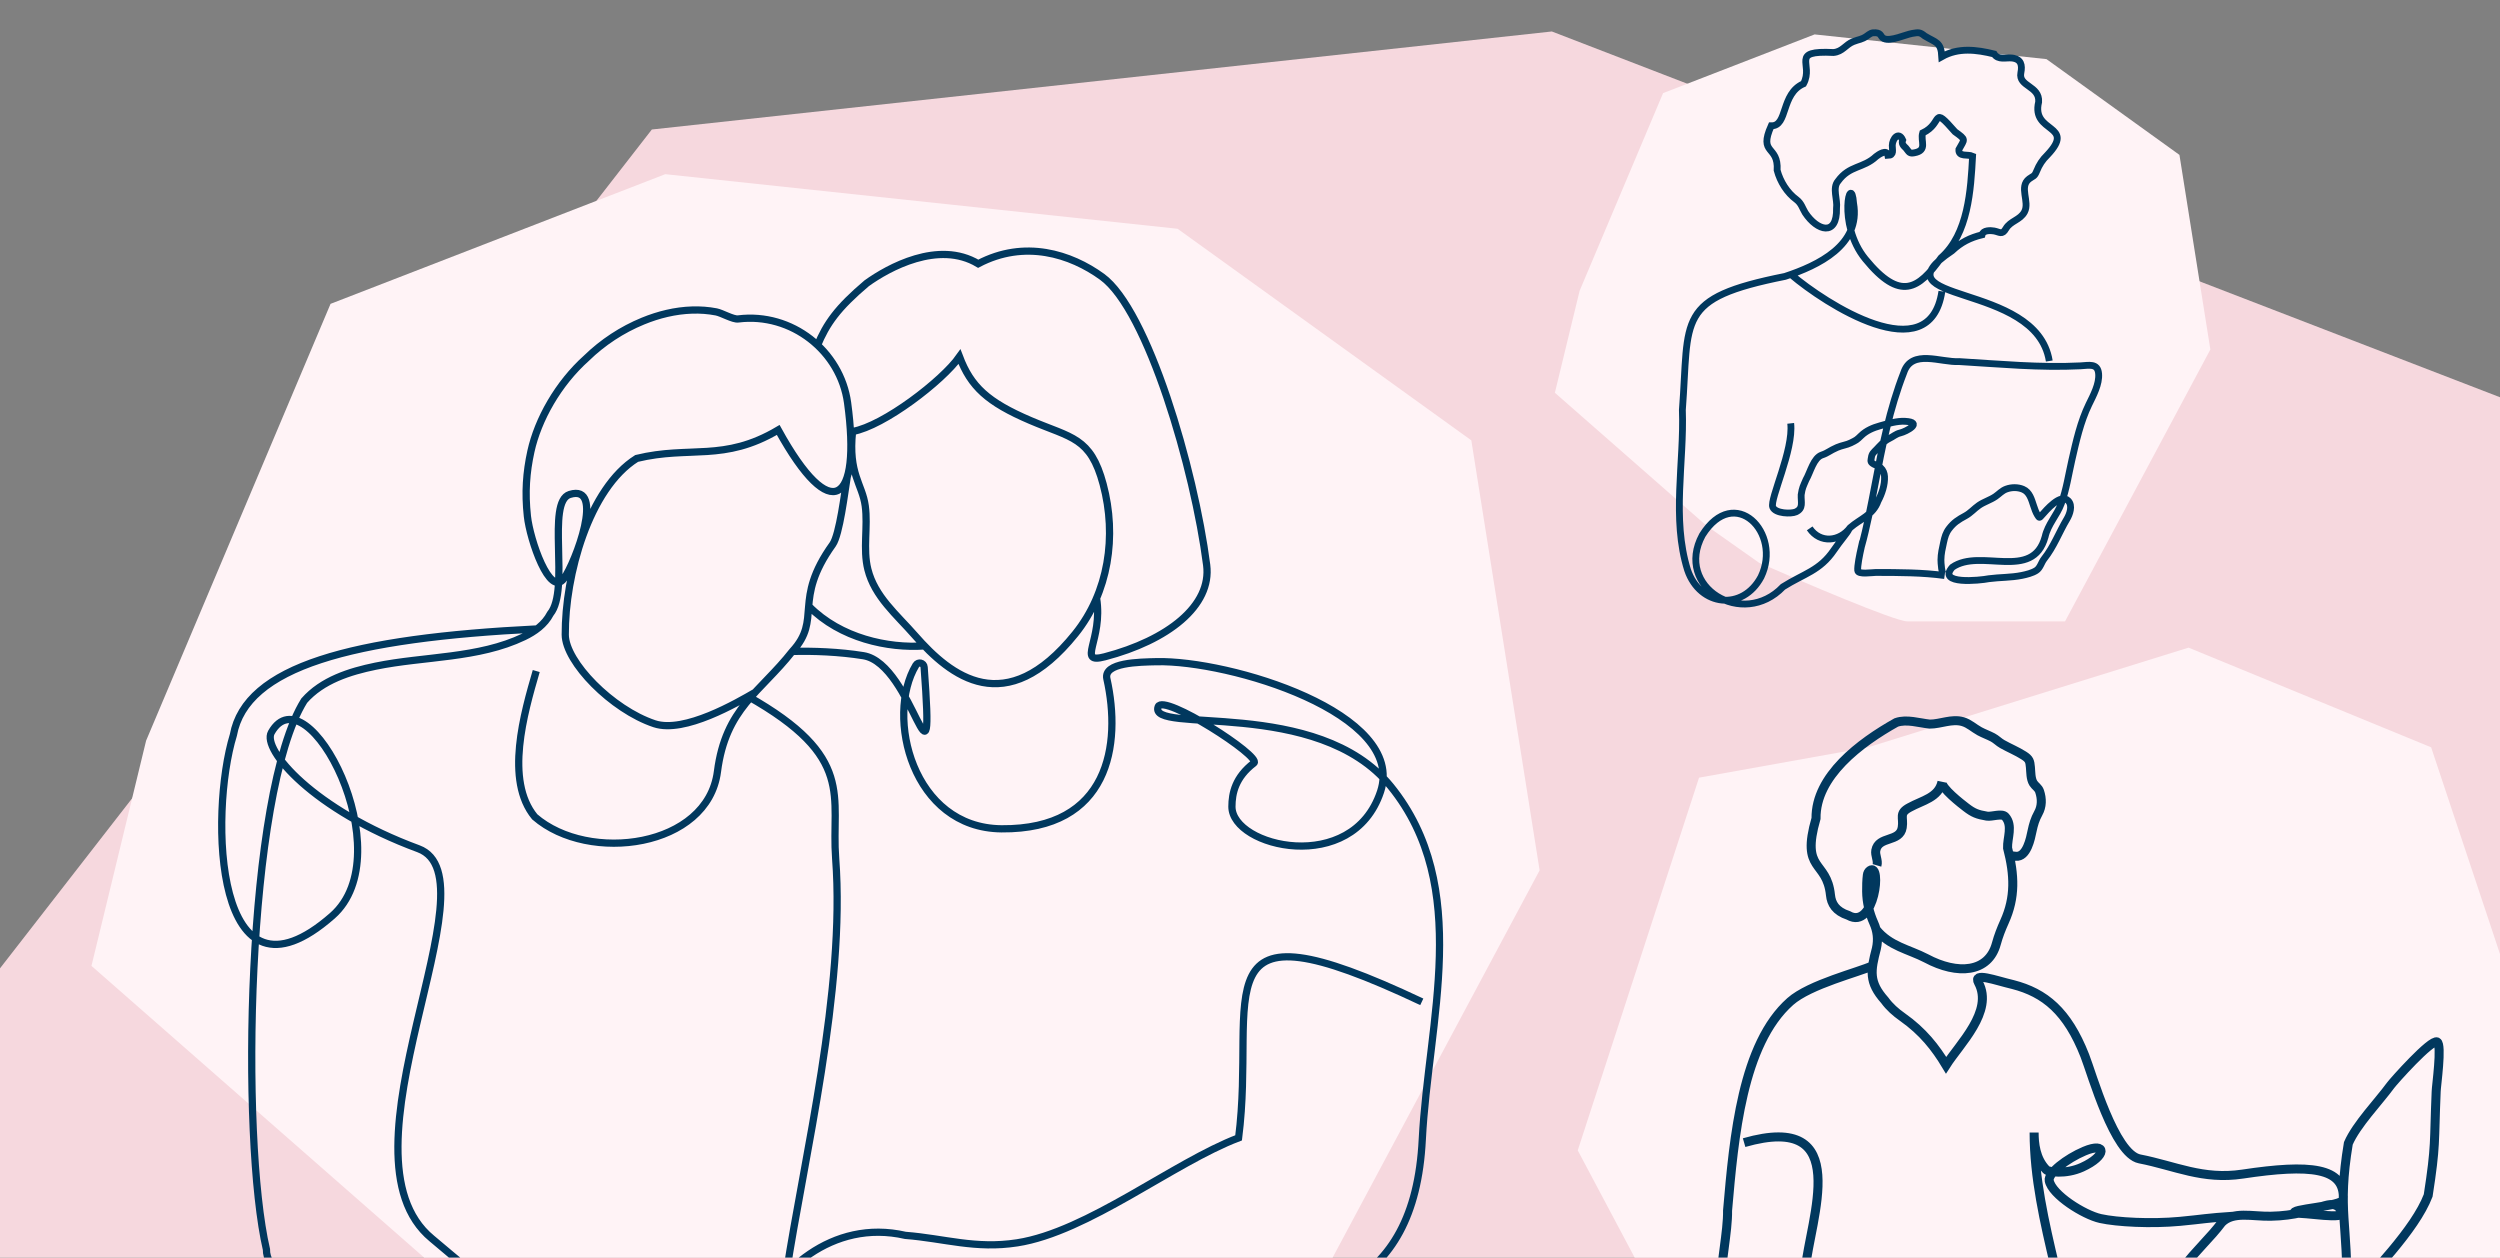
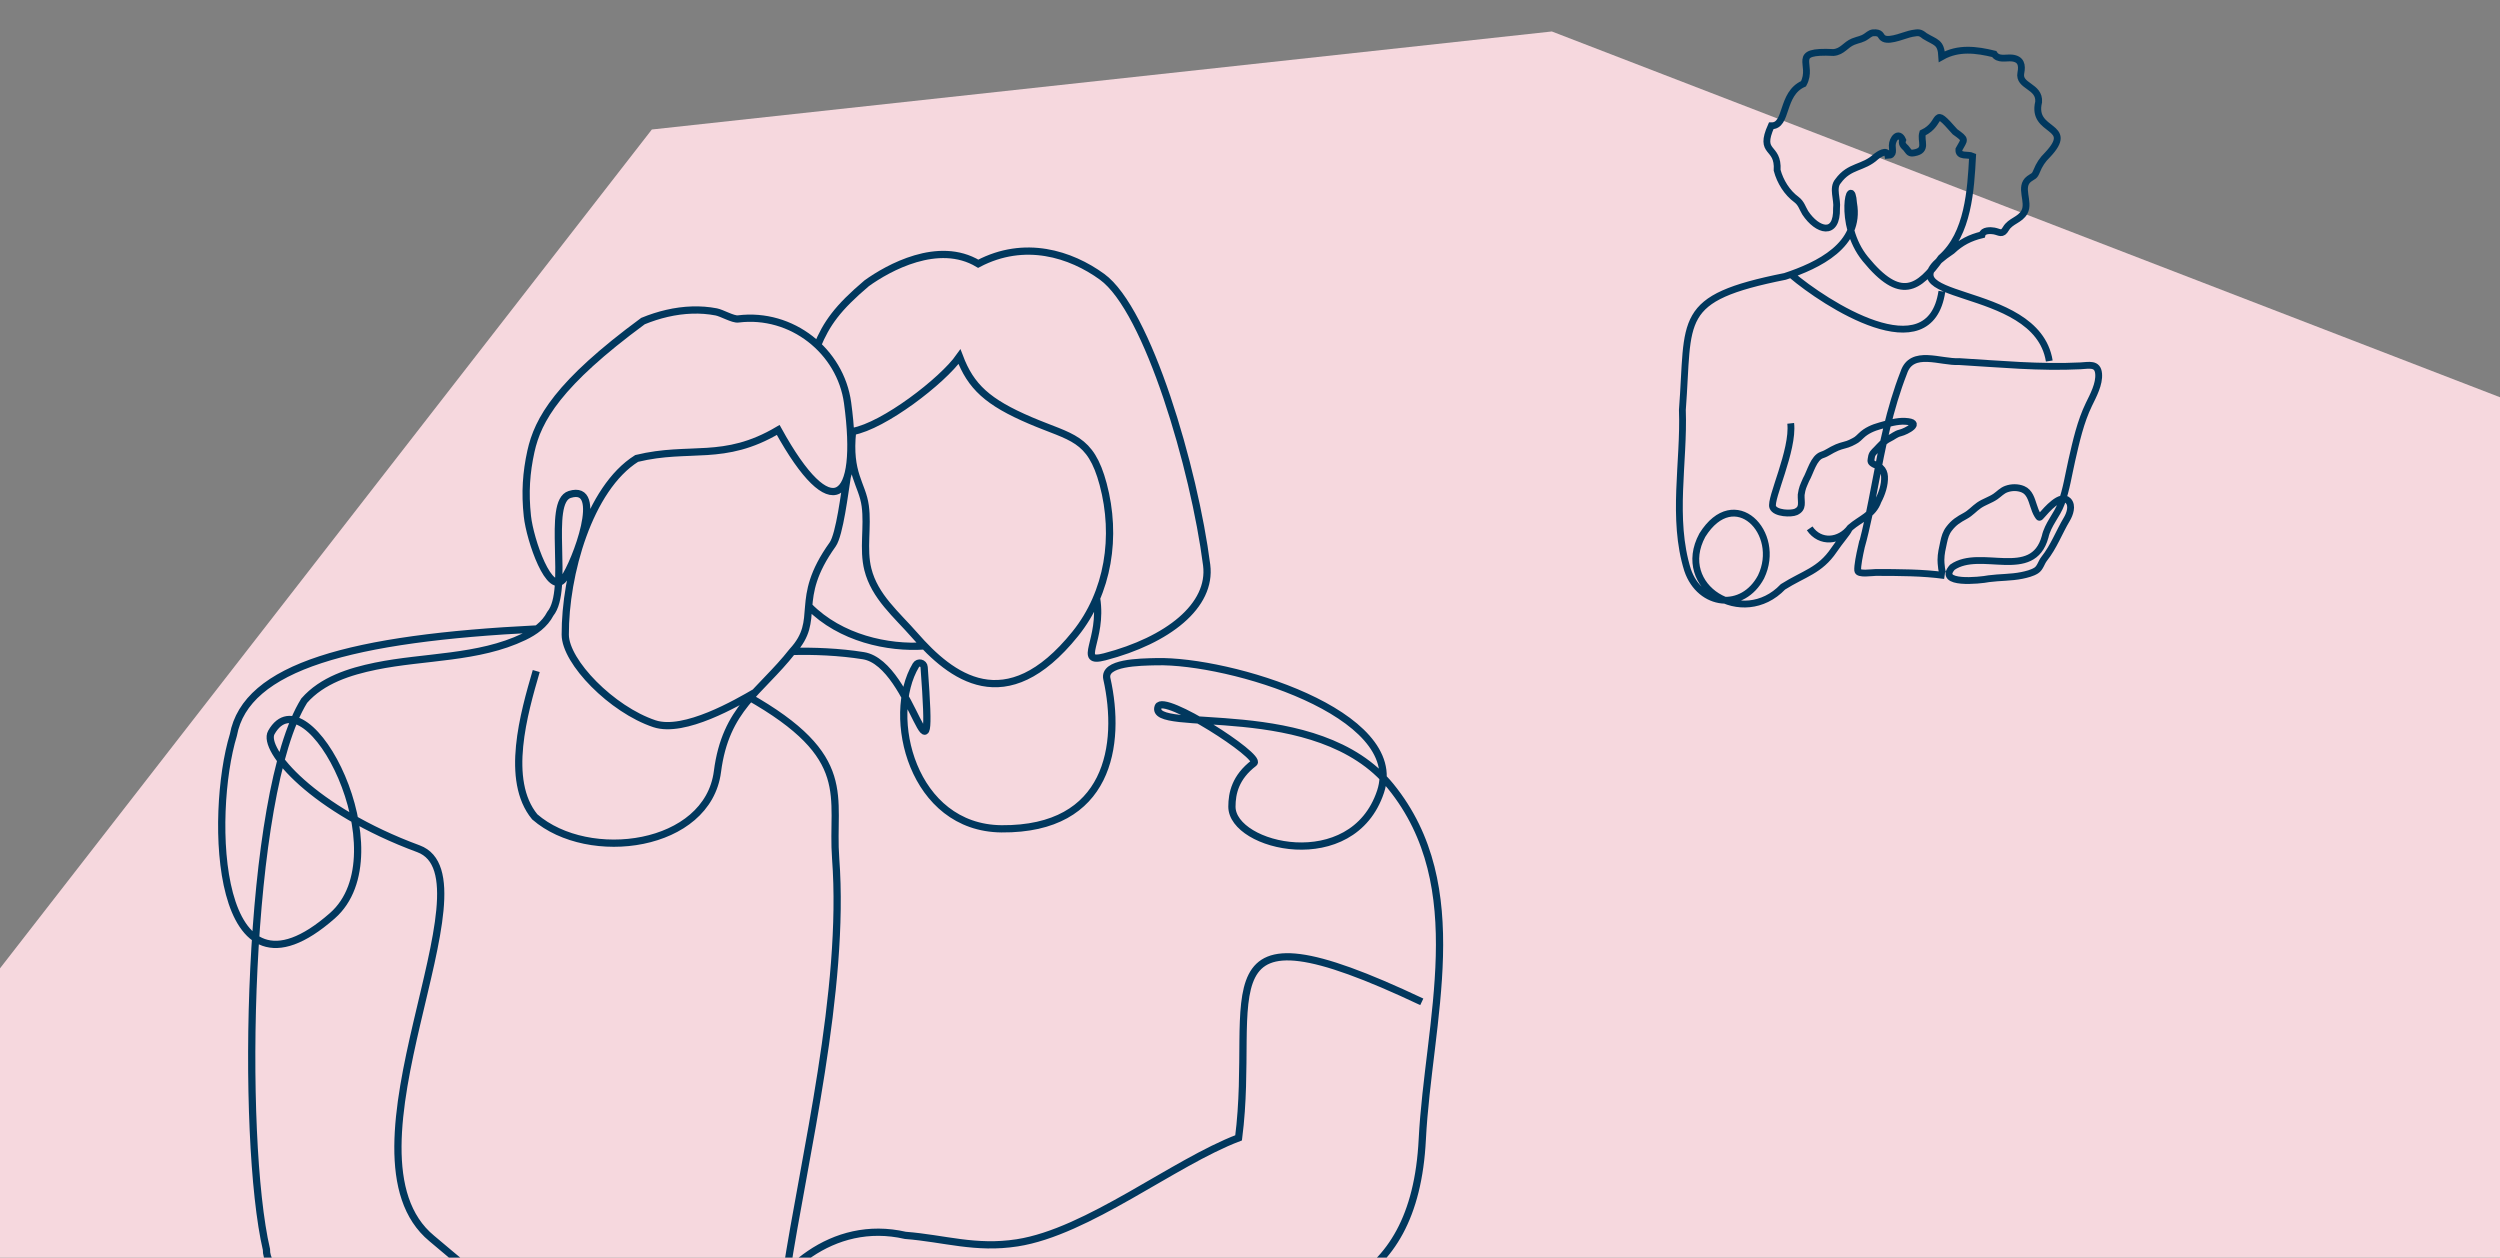
<svg xmlns="http://www.w3.org/2000/svg" width="328" height="165" viewBox="0 0 328 165" fill="none">
  <rect x="0" y="0" width="328" height="165" fill="#808080" stroke="none" />
  <path d="M-47.671 208.491L34.106 331.116L64.186 367.282C91.764 389.505 149.102 434.536 157.833 436.875L269.153 466.704L423.27 301.889L438.331 158.368L362.625 65.476L203.603 4.129L85.523 16.99L-10.886 141.056L-47.671 208.491Z" fill="#F6D8DE" />
-   <path d="M204 51.531L223.877 68.96L230.773 73.823C236.588 76.391 248.622 81.525 250.245 81.525H270.933L289.999 45.857L285.943 20.322L268.499 7.757L238.075 4.515L218.198 12.216L207.245 38.156L204 51.531Z" fill="#FFF3F6" />
  <path d="M242.576 69.446C242.358 69.937 241.435 70.951 240.609 72.171C238.765 74.893 236.693 75.244 233.927 76.992C228.646 82.513 219.672 77.021 223.344 70.216C227.565 63.452 233.839 69.904 231.048 75.689C228.651 80.193 223.049 79.597 221.41 74.787C219.305 68.04 220.975 60.663 220.728 53.789C221.649 41.738 219.786 39.149 234.195 36.265C238.542 34.834 244.164 32.146 243.189 26.669C242.884 22.417 240.958 29.359 244.73 33.98C249.332 39.617 251.726 37.922 254.661 33.831C258.24 30.698 258.567 24.917 258.803 20.487C258.196 20.208 256.926 20.641 257.005 19.609C257.762 18.219 257.996 18.372 256.501 17.293C253.331 13.686 255.027 16.131 252.251 17.448C251.934 18.512 252.942 19.719 251.166 20.049C250.488 20.176 250.496 19.96 250.062 19.434C249.717 19.104 249.452 18.846 249.632 18.373C249.087 17.15 248.273 18.25 248.265 19.084C248.26 19.673 248.53 20.372 247.7 20.39C247.564 19.512 246.452 20.293 246.152 20.528C244.449 22.128 242.675 21.666 241.154 23.762C240.365 24.678 241.111 26.175 240.953 27.326C241.043 31.071 238.425 30.314 236.846 27.917C236.461 27.279 236.342 26.685 235.702 26.191C234.459 25.279 233.561 23.835 233.162 22.342C233.362 18.999 230.672 20.346 232.385 16.503C234.591 16.569 233.621 12.306 236.623 10.987C238.024 8.372 234.711 6.6 240.563 6.889C241.749 6.775 242.127 5.866 243.141 5.46C243.89 5.159 244.275 5.202 244.937 4.721C245.367 4.408 245.55 4.256 246.089 4.298C246.901 4.36 246.663 4.831 247.197 5.072C248.05 5.459 250.016 4.532 250.877 4.386C251.738 4.24 251.915 4.223 252.527 4.723C254.006 5.625 254.656 5.478 254.765 7.438C256.938 6.212 259.297 6.514 261.635 7.084C262.142 7.901 263.178 7.54 263.941 7.609C265.186 7.731 265.337 8.552 265.136 9.563C264.787 11.37 267.632 11.249 267.47 13.385C266.46 17.512 272.445 16.283 268.621 20.329C267.969 20.962 267.547 21.615 267.214 22.443C266.906 23.204 266.788 23.046 266.229 23.464C264.838 24.505 266.328 26.462 265.616 27.799C265.034 28.89 263.78 28.955 263.167 30.012C262.674 30.863 262.369 30.441 261.616 30.302C261.152 30.217 260.175 30.193 260.042 30.806C258.477 31.192 257.301 31.781 256.1 32.909C245.582 39.957 267.18 36.798 268.865 47.365M254.776 38.225C253.201 48.784 239.402 39.78 235.023 36.048M237.43 69.323C238.796 71.336 241.378 71.068 242.753 69.22C244.093 68.054 245.75 67.575 246.402 65.731C246.899 64.802 247.311 63.599 247.249 62.512C247.224 62.079 247.065 61.67 246.738 61.376C246.312 60.996 246.079 61.094 245.637 60.76C245.365 60.554 245.486 60.325 245.524 60.038C245.592 59.512 245.834 59.347 246.193 58.975C246.675 58.473 247.204 57.849 247.827 57.553C248.393 57.286 248.717 56.939 249.324 56.797C250.076 56.623 252.409 55.402 249.934 55.274C248.876 55.219 247.683 55.582 246.657 55.867C245.754 56.117 244.863 56.494 244.184 57.155C243.586 57.737 243.569 57.733 242.809 58.111C242.267 58.381 241.674 58.427 241.024 58.708C240.066 59.121 239.785 59.448 239.05 59.69C237.938 60.056 237.53 61.936 236.947 62.946C236.57 63.832 236.46 63.963 236.313 64.914C236.276 65.921 236.633 66.687 235.627 67.16C235.012 67.44 232.917 67.39 232.584 66.528C232.179 65.481 235.337 59.057 234.941 55.544M244.205 71.786C244.93 69.169 245.509 66.164 245.983 63.664C246.939 58.624 247.912 53.658 249.773 48.892C250.817 45.738 254.609 47.58 257.047 47.44C262.348 47.756 267.656 48.268 272.958 47.998C274.063 47.941 275.219 47.615 275.339 49.029C275.455 50.382 274.638 51.883 274.068 53.053C272.959 55.332 272.384 57.931 271.824 60.386C271.39 62.283 271.109 64.228 270.441 66.064C269.862 67.635 268.681 68.775 268.315 70.44C266.694 76.319 259.825 71.847 256.145 74.424C254.104 76.742 259.757 76.162 260.927 75.927C262.364 75.733 263.83 75.788 265.257 75.498C265.868 75.374 266.62 75.19 267.153 74.851C267.685 74.512 267.812 73.801 268.194 73.318C269.472 71.705 270.135 69.849 271.173 68.107C271.546 67.481 271.966 66.351 271.357 65.709C270.362 64.66 268.462 66.954 267.888 67.592C267.575 67.939 267.583 68.001 267.324 67.58C267.087 67.195 266.944 66.76 266.802 66.334C266.533 65.527 266.282 64.555 265.417 64.193C264.732 63.906 263.917 63.914 263.219 64.17C262.649 64.38 262.294 64.803 261.809 65.138C261.133 65.605 260.317 65.834 259.638 66.301C259.011 66.733 258.532 67.313 257.853 67.68C256.95 68.169 256.357 68.537 255.73 69.353C255.292 69.925 255.154 70.459 255.001 71.153C254.835 71.909 254.655 72.676 254.651 73.454C254.651 73.769 254.723 75.456 255.135 75.515C252.332 75.115 249.041 75.108 246.106 75.108C245.615 75.108 243.781 75.405 243.733 74.858C243.679 74.247 243.976 72.783 244.204 71.785L244.205 71.786Z" stroke="#01385E" stroke-width="0.896" stroke-miterlimit="10" />
  <g clip-path="url(#clip0_8390_65752)">
    <path d="M334.879 150.929L326.354 187.32L297.368 182.202C289.221 185.803 272.36 193.006 270.087 193.006C267.814 193.006 235.039 187.32 226.324 187.32L207 150.929L222.914 102.03L245.079 98.049L287.137 84.971L318.965 98.049L330.332 132.165L334.879 150.929Z" fill="#FFF3F6" />
-     <path d="M245.689 126.703C243.897 127.547 237.453 129.122 234.88 131.402C228.591 136.979 227.499 149.093 226.656 158.817C226.751 164.356 222.812 175.483 230.073 177.371C233.083 177.14 236.063 177.281 239.081 177.491C253.824 176.933 247.576 172.217 263.467 179.109C268.857 181.108 279.773 176.334 270.817 171.486C260.999 168.244 255.96 170.797 243.045 167.707C237.311 166.334 224.978 166.06 227.079 174.628C228.006 176.759 230.96 176.502 232.8 176.064C237.096 175.043 236.994 169.998 236.834 166.641C237.507 159.839 243.262 145.773 228.827 149.913M246.142 121.939C247.898 124.149 250.435 124.549 252.718 125.735C256.826 127.938 260.893 127.629 261.923 123.809C262.19 122.82 262.566 121.862 262.988 120.927C264.429 117.736 264.312 114.803 263.392 111.254C263.342 109.952 264.12 108.313 263.097 107.154C262.656 106.655 261.321 107.187 260.68 107.078C259.446 106.868 258.917 106.677 257.932 105.916C257.382 105.493 254.624 103.375 254.792 102.569C254.346 104.665 252.227 104.999 250.524 105.944C249.082 106.713 249.782 107.228 249.573 108.565C249.264 110.544 246.457 109.643 246.104 111.574C245.987 112.219 246.444 112.907 246.257 113.538M258.875 178.56C258.617 183.525 271.519 181.987 274.962 180.121C277.418 178.788 276.316 175.35 275.594 176.661C274.097 179.385 288.605 180.151 291.383 179.835C297.804 179.106 295.076 175.303 300.864 175.686C306.127 176.034 313.455 177.563 316.724 174.242C318.212 172.73 307.022 171.849 307.844 170.891C311.234 166.936 316.831 161.395 318.577 156.848C319.616 150.148 319.334 150.049 319.626 143.209C319.626 142.59 320.426 137.034 319.746 136.701C318.971 136.322 314.037 141.857 313.647 142.393C312.073 144.548 309.167 147.539 308.102 150.009C306.617 158.991 308.128 160.556 307.863 169.663C307.743 173.768 301.337 173.312 297.308 172.918C293.854 172.579 288.282 172.848 285.166 172.828C279.418 172.905 282.605 171.17 286.216 166.533C288.365 163.772 289.948 162.455 291.491 160.4C292.993 158.886 295.475 159.616 297.912 159.571C304.344 159.454 305.892 156.613 307.272 158.957C307.983 160.165 302.21 159 301.116 159.21C299.993 158.606 307.389 158.321 307.441 157.357C307.67 153.139 303.069 152.708 294.229 154.04C288.99 154.83 285.349 152.945 280.725 152.049C277.407 151.406 274.484 140.936 273.528 138.502C271.236 132.662 268.271 130.252 264.098 129.175C261.771 128.631 258.808 127.495 259.579 128.923C261.604 132.677 257.092 136.977 255.324 139.756C253.952 137.476 252.299 135.338 249.583 133.427C248.716 132.817 247.909 132.107 247.284 131.245C245.157 128.852 245.425 127.35 246.182 124.453C246.455 123.237 246.305 122.129 245.848 121.109C245.261 119.8 244.917 118.394 244.904 116.959C244.896 116.227 244.913 115.495 244.999 114.797C245.028 114.565 245.14 114.346 245.33 114.21C246.938 113.056 245.98 122.082 242.512 120.104C240.817 119.543 240.273 118.553 240.159 117.441C239.679 112.764 236.226 114.433 238.262 107.381C238.199 101.809 244.052 97.443 248.788 94.79C250.141 94.31 251.804 94.858 253.183 95.003C254.595 95.006 256.073 94.263 257.516 94.68C258.352 94.921 258.973 95.534 259.716 95.939C260.279 96.246 260.89 96.456 261.452 96.754C261.908 96.996 262.238 97.364 262.688 97.618C263.618 98.145 264.611 98.543 265.509 99.116C266.26 99.595 266.317 99.858 266.392 100.677C266.449 101.304 266.417 102.193 266.773 102.756C267.024 103.154 267.432 103.338 267.594 103.823C267.923 104.809 267.915 105.807 267.42 106.698C266.996 107.46 266.783 108.182 266.606 109.028C266.406 109.991 265.93 112.481 264.473 112.345C264.171 112.316 264.153 112.32 263.852 112.249M293.044 159.57C289.495 159.798 289.095 159.952 285.998 160.242C282.268 160.592 277.757 160.357 275.578 159.873C273.405 159.39 269.206 156.748 268.857 154.901C268.671 153.918 271.149 152.012 273.461 151.03C276.433 149.768 276.447 151.652 273.178 153.139C270.99 154.135 268.74 153.745 268.495 153.499C267.047 152.045 266.876 149.967 266.876 148.585C266.876 154.483 268.24 160.395 269.597 166.127" stroke="#01385E" stroke-width="1.184" stroke-miterlimit="10" />
  </g>
-   <path d="M12 126.725L55.915 165.23L71.15 175.976C83.996 181.648 110.584 192.99 114.169 192.99H159.876L201.998 114.189L193.037 57.775L154.498 30.015L87.282 22.852L43.368 39.865L19.169 97.175L12 126.725Z" fill="#FFF3F6" />
-   <path d="M107.202 45.432C108.434 42.441 109.883 40.409 113.711 37.164C116.526 35.14 123.118 31.469 128.341 34.604C134.448 31.39 140.48 33.334 144.586 36.31C150.6 40.67 156.695 61.519 158.314 74.133C159.002 79.49 153.2 84.011 144.942 86.171C141.184 87.155 144.752 83.988 143.869 78.481M70.355 88.04C68.74 93.59 66.212 102.369 70.156 107.168C77.26 113.332 92.847 111.197 94.129 101.231C95.202 92.886 99.736 90.835 103.949 85.469C107.897 81.194 103.949 78.828 109.241 71.439C110.161 70.153 110.832 64.527 111.148 62.606M99.074 90.832C96.773 92.167 89.782 96.259 85.862 94.954C80.277 93.092 74.177 86.854 74.162 83.27C74.126 75.42 77.268 64.079 83.53 60.148C90.558 58.438 94.928 60.655 102.102 56.41C109.111 69.133 112.995 66.007 111.203 52.849C110.279 46.072 103.881 40.965 96.84 41.847C96.177 41.929 94.713 41.066 93.976 40.921C92.936 40.719 91.874 40.645 90.815 40.677C88.596 40.745 86.406 41.285 84.358 42.125C81.609 43.252 79.075 44.915 76.947 46.989C73.21 50.333 70.574 55.048 69.654 59.226C69.047 61.985 68.857 64.62 69.193 67.722C69.528 70.823 72.126 78.445 73.986 75.904C75.471 73.874 79.45 63.406 74.746 64.872C71.623 65.845 74.807 77.338 72.202 80.526C71.465 81.939 70.149 82.876 68.74 83.55C62.753 86.418 55.67 86.089 49.28 87.403C45.885 88.101 42.272 89.234 39.912 91.928C32.293 104.165 31.572 149.411 34.955 163.922C34.682 173.265 87.008 192.035 93.966 189.637C101.504 181.284 94.472 160.854 83.567 171.712C70.868 175.809 62.816 167.572 56.655 162.491C43.269 151.456 65.392 115.227 54.894 111.353C41.1 106.264 34.346 98.331 35.599 96.104C40.268 87.806 52.878 112.009 43.602 120.151C28.101 133.757 27.443 106.797 30.615 96.445C32.26 87.436 46.142 83.714 70.548 82.51M98.063 91.324C112.346 99.369 109.027 104.471 109.639 112.641C110.932 129.903 105.492 151.802 103.151 167.134M186.538 131.441C156.743 117.358 164.909 130.508 162.505 149.285C153.976 152.527 142.704 161.624 133.457 163.058C127.967 163.909 123.913 162.481 118.785 162.08C99.486 157.662 88.925 190.311 106.68 182.839C132.812 159.487 184.552 190.036 186.603 149.512C187.391 133.963 193.181 116.39 182.453 103.157C172.86 91.322 150.549 96.458 151.954 92.716C152.621 90.942 165.541 99.236 164.521 100.106C162.07 101.968 161.63 104.084 161.628 105.831C161.625 111.135 177.441 114.928 181.126 103.871C184.567 93.55 161.226 86.588 151.734 86.813C149.519 86.866 144.74 86.898 145.222 89.06C147.146 97.684 145.542 108.859 131.404 108.741C119.721 108.642 116.122 93.996 120.168 87.272C120.462 86.785 121.206 86.958 121.246 87.526C122.663 106.779 119.901 87.091 113.277 86.027C110.135 85.522 106.643 85.387 103.944 85.471M106.147 79.562C110.272 83.74 116.507 85.081 121.29 84.745M111.854 56.612C111.27 62.182 113.127 63.48 113.52 66.373C113.891 69.112 113.191 72.027 113.863 74.701C114.767 78.291 117.606 80.596 120.057 83.399C124.733 88.743 131.948 94.489 141.071 83.166C145.447 77.737 146.559 70.35 144.734 63.531C143.079 57.344 140.584 57.476 135.183 55.168C129.568 52.768 127.37 50.726 125.884 46.799C123.655 49.966 115.951 55.886 111.854 56.612Z" stroke="#01385E" stroke-width="0.95" stroke-miterlimit="10" />
+   <path d="M107.202 45.432C108.434 42.441 109.883 40.409 113.711 37.164C116.526 35.14 123.118 31.469 128.341 34.604C134.448 31.39 140.48 33.334 144.586 36.31C150.6 40.67 156.695 61.519 158.314 74.133C159.002 79.49 153.2 84.011 144.942 86.171C141.184 87.155 144.752 83.988 143.869 78.481M70.355 88.04C68.74 93.59 66.212 102.369 70.156 107.168C77.26 113.332 92.847 111.197 94.129 101.231C95.202 92.886 99.736 90.835 103.949 85.469C107.897 81.194 103.949 78.828 109.241 71.439C110.161 70.153 110.832 64.527 111.148 62.606M99.074 90.832C96.773 92.167 89.782 96.259 85.862 94.954C80.277 93.092 74.177 86.854 74.162 83.27C74.126 75.42 77.268 64.079 83.53 60.148C90.558 58.438 94.928 60.655 102.102 56.41C109.111 69.133 112.995 66.007 111.203 52.849C110.279 46.072 103.881 40.965 96.84 41.847C96.177 41.929 94.713 41.066 93.976 40.921C92.936 40.719 91.874 40.645 90.815 40.677C88.596 40.745 86.406 41.285 84.358 42.125C73.21 50.333 70.574 55.048 69.654 59.226C69.047 61.985 68.857 64.62 69.193 67.722C69.528 70.823 72.126 78.445 73.986 75.904C75.471 73.874 79.45 63.406 74.746 64.872C71.623 65.845 74.807 77.338 72.202 80.526C71.465 81.939 70.149 82.876 68.74 83.55C62.753 86.418 55.67 86.089 49.28 87.403C45.885 88.101 42.272 89.234 39.912 91.928C32.293 104.165 31.572 149.411 34.955 163.922C34.682 173.265 87.008 192.035 93.966 189.637C101.504 181.284 94.472 160.854 83.567 171.712C70.868 175.809 62.816 167.572 56.655 162.491C43.269 151.456 65.392 115.227 54.894 111.353C41.1 106.264 34.346 98.331 35.599 96.104C40.268 87.806 52.878 112.009 43.602 120.151C28.101 133.757 27.443 106.797 30.615 96.445C32.26 87.436 46.142 83.714 70.548 82.51M98.063 91.324C112.346 99.369 109.027 104.471 109.639 112.641C110.932 129.903 105.492 151.802 103.151 167.134M186.538 131.441C156.743 117.358 164.909 130.508 162.505 149.285C153.976 152.527 142.704 161.624 133.457 163.058C127.967 163.909 123.913 162.481 118.785 162.08C99.486 157.662 88.925 190.311 106.68 182.839C132.812 159.487 184.552 190.036 186.603 149.512C187.391 133.963 193.181 116.39 182.453 103.157C172.86 91.322 150.549 96.458 151.954 92.716C152.621 90.942 165.541 99.236 164.521 100.106C162.07 101.968 161.63 104.084 161.628 105.831C161.625 111.135 177.441 114.928 181.126 103.871C184.567 93.55 161.226 86.588 151.734 86.813C149.519 86.866 144.74 86.898 145.222 89.06C147.146 97.684 145.542 108.859 131.404 108.741C119.721 108.642 116.122 93.996 120.168 87.272C120.462 86.785 121.206 86.958 121.246 87.526C122.663 106.779 119.901 87.091 113.277 86.027C110.135 85.522 106.643 85.387 103.944 85.471M106.147 79.562C110.272 83.74 116.507 85.081 121.29 84.745M111.854 56.612C111.27 62.182 113.127 63.48 113.52 66.373C113.891 69.112 113.191 72.027 113.863 74.701C114.767 78.291 117.606 80.596 120.057 83.399C124.733 88.743 131.948 94.489 141.071 83.166C145.447 77.737 146.559 70.35 144.734 63.531C143.079 57.344 140.584 57.476 135.183 55.168C129.568 52.768 127.37 50.726 125.884 46.799C123.655 49.966 115.951 55.886 111.854 56.612Z" stroke="#01385E" stroke-width="0.95" stroke-miterlimit="10" />
  <defs>
    <clipPath id="clip0_8390_65752">
-       <rect width="127.879" height="127.879" fill="white" transform="translate(207 75)" />
-     </clipPath>
+       </clipPath>
  </defs>
</svg>